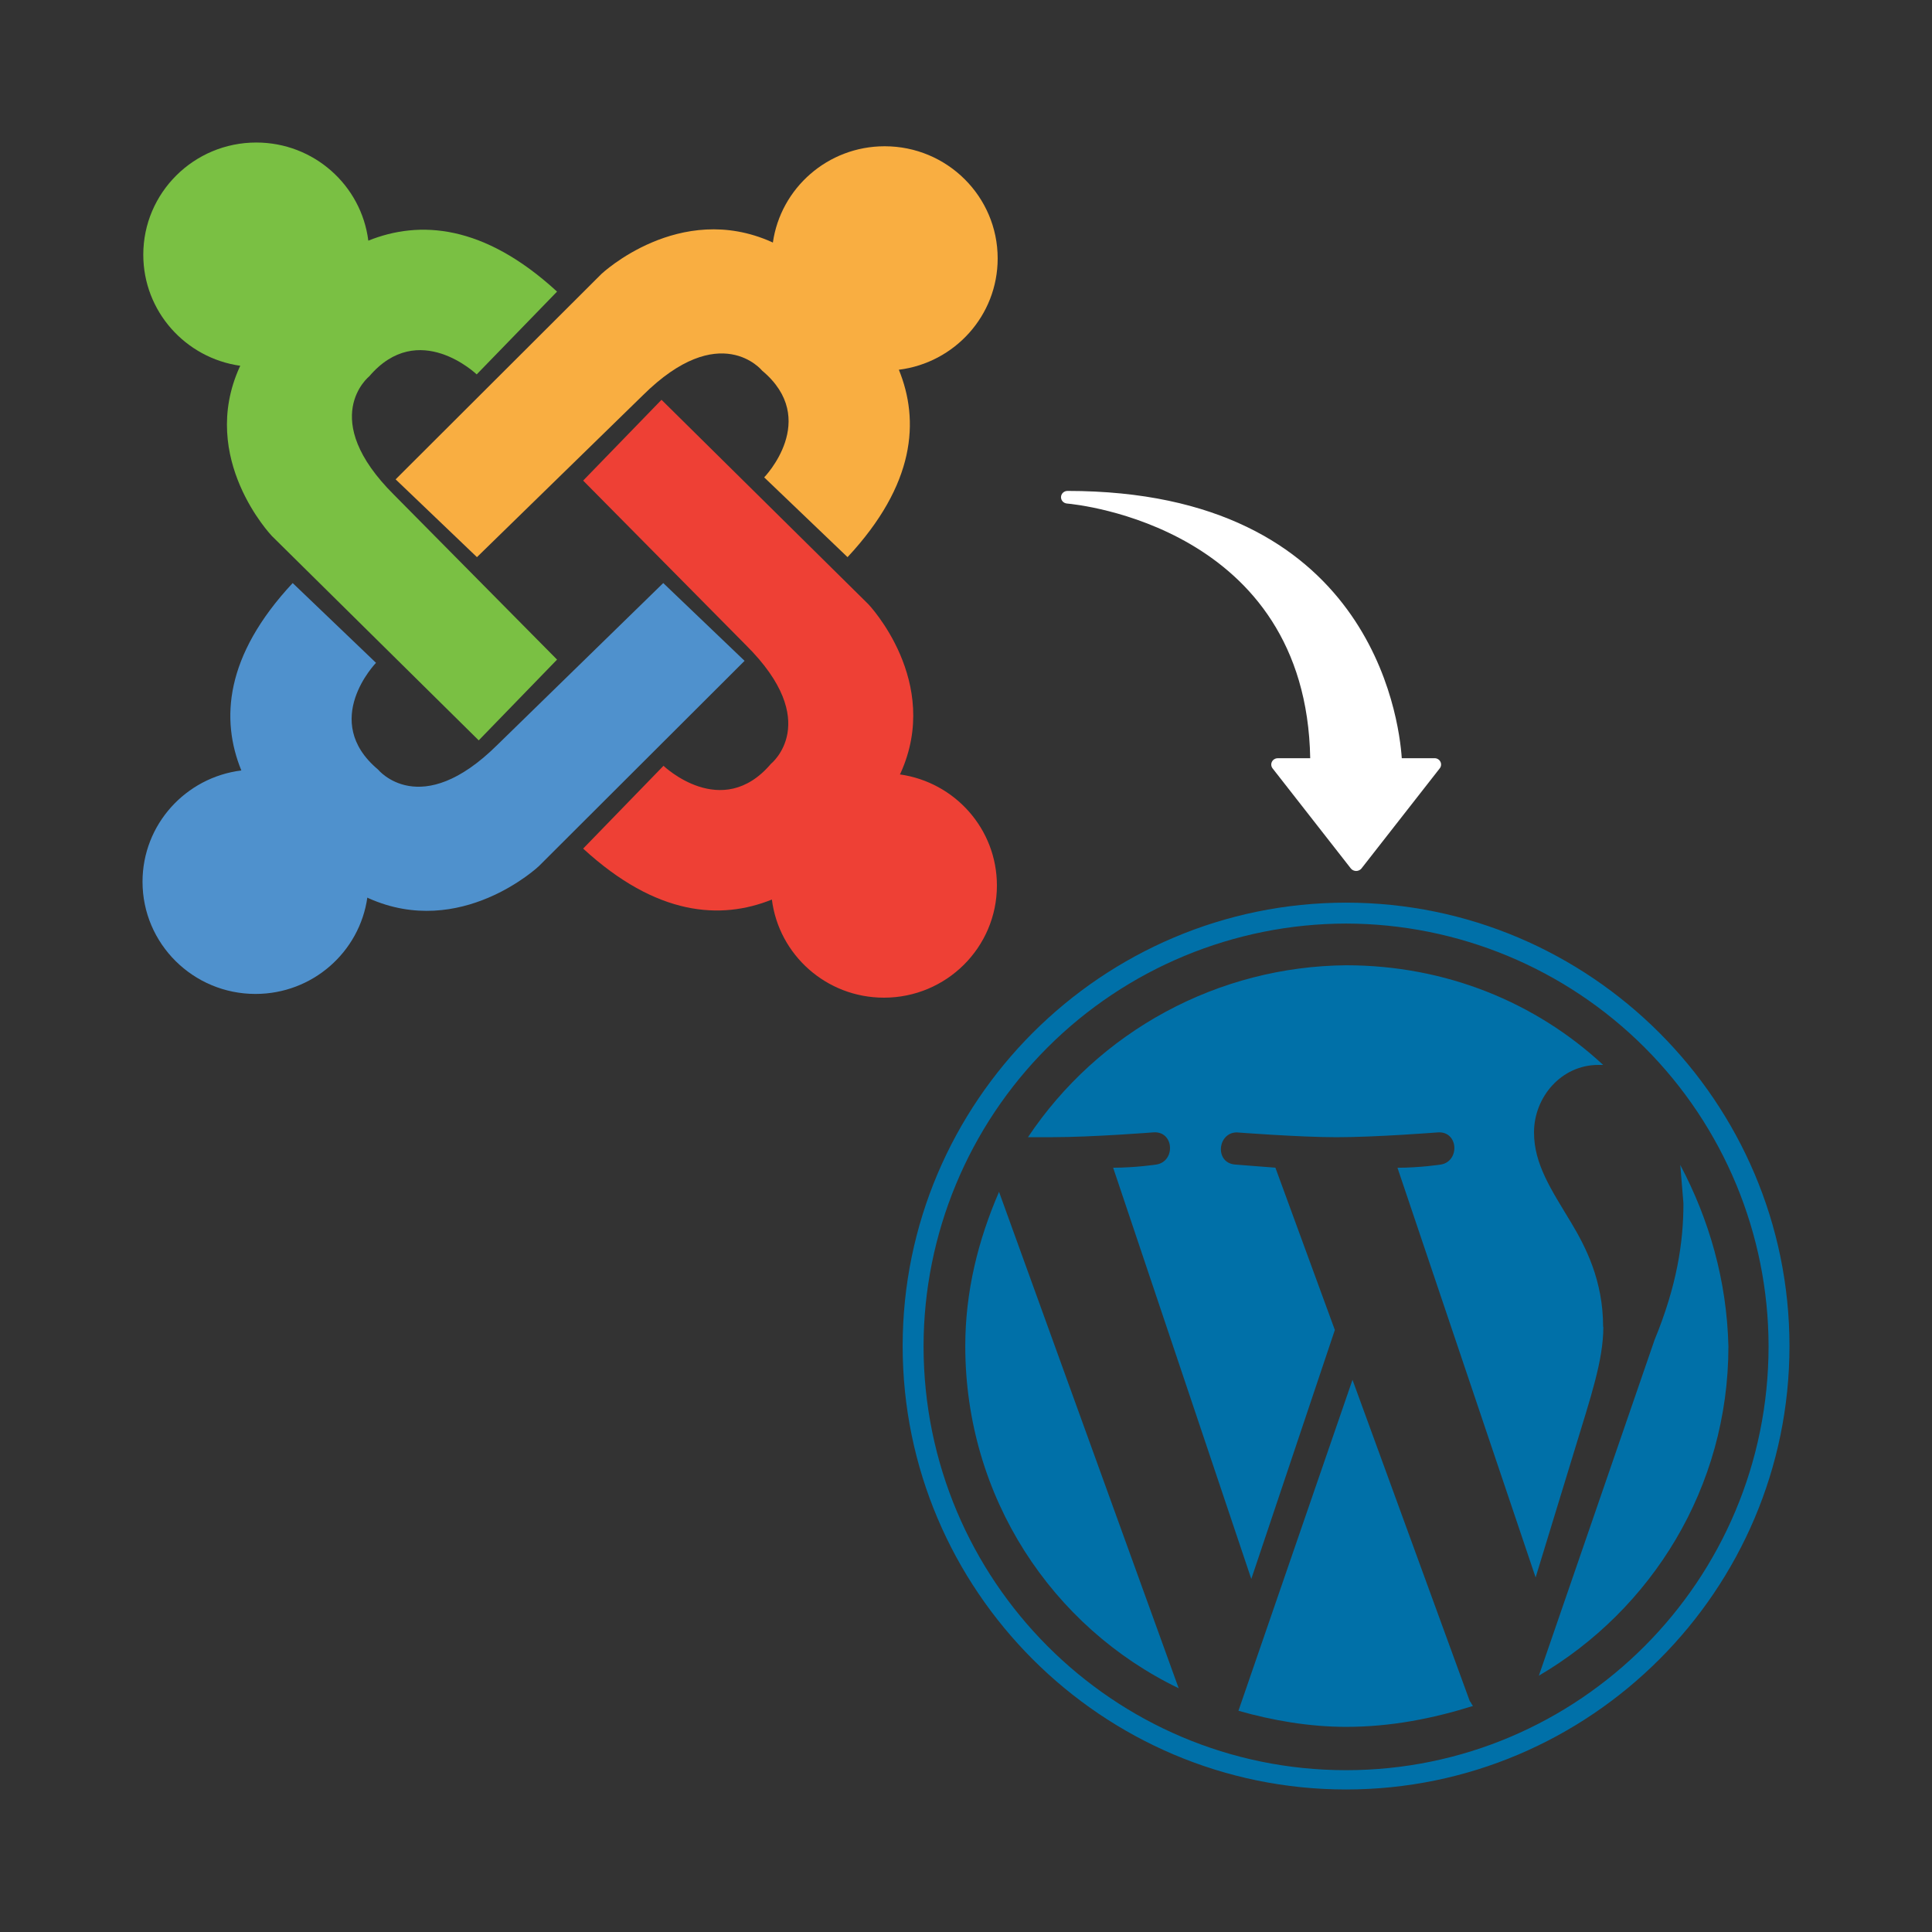
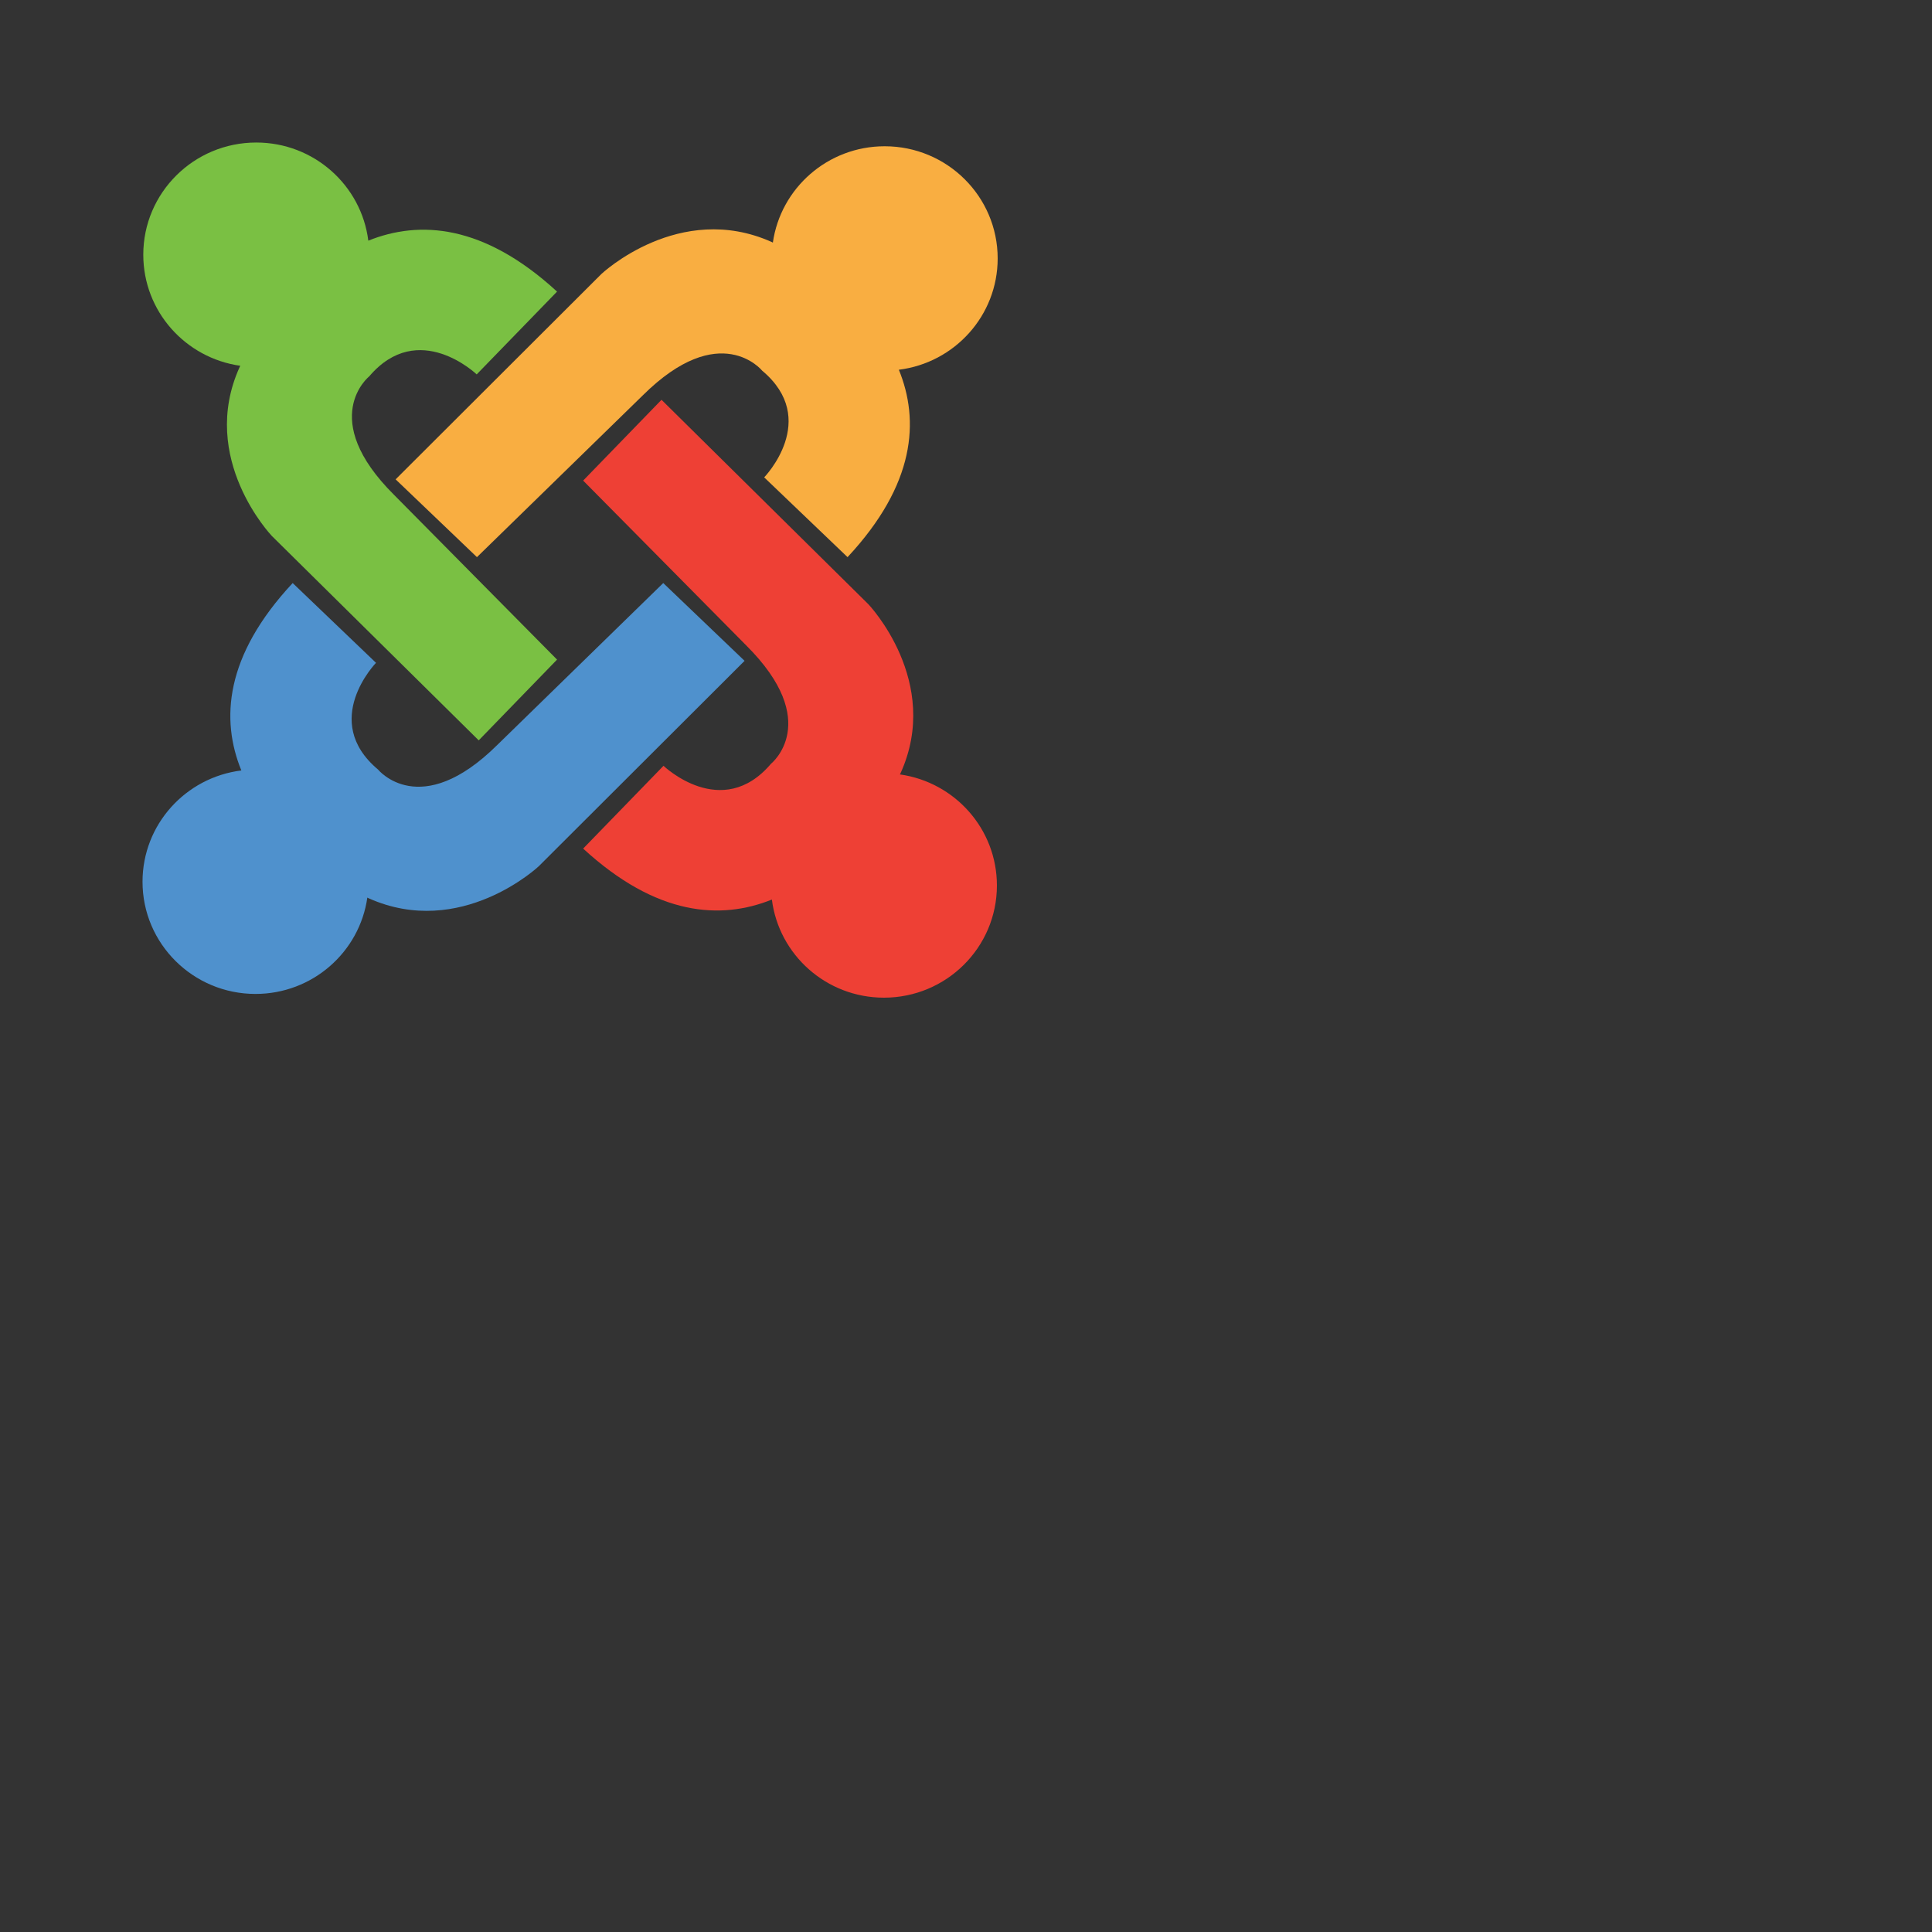
<svg xmlns="http://www.w3.org/2000/svg" width="61" height="61" viewBox="0 0 61 61" fill="none">
  <rect x="0" y="0" width="61" height="61" fill="#333333" stroke="none" />
-   <path d="M30.477 42.5C30.477 47.269 33.216 51.377 37.215 53.304L31.543 37.631C30.884 39.152 30.477 40.776 30.477 42.5ZM50.616 41.891C50.616 40.421 50.057 39.353 49.601 38.594C48.992 37.579 48.434 36.768 48.434 35.754C48.434 34.638 49.297 33.623 50.464 33.623H50.617C48.485 31.645 45.645 30.477 42.5 30.477C40.51 30.495 38.555 30.999 36.805 31.945C35.054 32.891 33.562 34.25 32.457 35.905H33.218C34.487 35.905 36.413 35.753 36.413 35.753C37.073 35.702 37.124 36.666 36.515 36.768C36.515 36.768 35.855 36.869 35.146 36.869L39.508 49.854L42.146 41.992L40.269 36.868L39 36.769C38.34 36.718 38.442 35.754 39.051 35.754C39.051 35.754 41.028 35.906 42.196 35.906C43.464 35.906 45.391 35.754 45.391 35.754C46.051 35.703 46.102 36.666 45.492 36.769C45.492 36.769 44.833 36.87 44.123 36.87L48.485 49.806L49.71 45.799C50.218 44.125 50.623 42.959 50.623 41.893L50.616 41.891ZM42.703 43.565L39.102 54.015C40.166 54.319 41.333 54.523 42.5 54.523C43.92 54.523 45.239 54.26 46.508 53.863C46.457 53.812 46.457 53.761 46.406 53.711L42.703 43.565ZM53.051 36.769L53.152 37.994C53.152 39.219 52.949 40.581 52.24 42.306L48.587 52.907C52.138 50.827 54.572 46.972 54.572 42.509C54.522 40.429 53.963 38.501 53.05 36.778L53.051 36.769ZM42.5 28.5C34.789 28.5 28.5 34.789 28.5 42.5C28.5 50.211 34.789 56.5 42.5 56.5C50.211 56.5 56.5 50.211 56.5 42.5C56.5 34.789 50.211 28.5 42.5 28.5ZM42.5 55.891C35.145 55.891 29.16 49.906 29.16 42.5C29.165 38.964 30.573 35.574 33.073 33.073C35.574 30.573 38.964 29.165 42.5 29.16C46.036 29.165 49.426 30.573 51.927 33.073C54.427 35.574 55.835 38.964 55.84 42.5C55.84 49.906 49.855 55.891 42.5 55.891Z" fill="#0070A8" />
-   <path d="M33.5 15.691C33.502 15.639 33.525 15.591 33.563 15.555C33.602 15.52 33.652 15.5 33.705 15.5C43.25 15.5 44.171 22.644 44.259 23.939H45.295C45.333 23.939 45.37 23.949 45.403 23.969C45.435 23.988 45.461 24.016 45.478 24.049C45.495 24.082 45.503 24.119 45.499 24.156C45.496 24.193 45.482 24.228 45.459 24.258L42.982 27.426C42.962 27.449 42.937 27.468 42.909 27.48C42.88 27.493 42.85 27.5 42.819 27.5C42.787 27.5 42.757 27.493 42.728 27.48C42.7 27.468 42.675 27.449 42.655 27.426L40.179 24.259C40.156 24.229 40.142 24.194 40.139 24.157C40.135 24.12 40.143 24.083 40.16 24.05C40.177 24.017 40.203 23.989 40.235 23.97C40.268 23.95 40.305 23.94 40.343 23.94H41.368C41.238 16.631 33.998 15.925 33.687 15.898C33.634 15.893 33.586 15.869 33.551 15.831C33.516 15.792 33.498 15.742 33.5 15.691Z" fill="white" />
  <path d="M31.5 8.16C31.5 6.204 29.903 4.618 27.933 4.618C26.134 4.618 24.647 5.941 24.402 7.66L24.366 7.641C21.448 6.334 18.991 8.648 18.991 8.648L12.491 15.135L15.059 17.591L20.291 12.487C22.734 10.06 24.064 11.703 24.064 11.703C25.904 13.245 24.128 15.072 24.128 15.072L26.76 17.591C28.909 15.286 29.033 13.274 28.38 11.674C30.139 11.455 31.5 9.966 31.5 8.16Z" fill="#F9AE41" />
  <path d="M28.413 24.451C28.425 24.429 28.432 24.416 28.432 24.416C29.748 21.519 27.418 19.078 27.418 19.078L20.886 12.623L18.412 15.174L23.552 20.369C25.995 22.795 24.342 24.116 24.342 24.116C22.788 25.943 20.949 24.179 20.949 24.179L18.412 26.793C20.733 28.927 22.759 29.051 24.371 28.402C24.591 30.148 26.09 31.5 27.909 31.5C29.879 31.5 31.476 29.914 31.476 27.958C31.476 26.171 30.145 24.695 28.413 24.451Z" fill="#EE4035" />
  <path d="M20.941 18.409L15.709 23.513C13.266 25.939 11.936 24.297 11.936 24.297C10.097 22.755 11.872 20.928 11.872 20.928L9.241 18.409C7.091 20.714 6.967 22.726 7.62 24.326C5.861 24.545 4.5 26.034 4.5 27.84C4.5 29.796 6.097 31.382 8.067 31.382C9.866 31.382 11.353 30.06 11.598 28.34C11.621 28.352 11.634 28.359 11.634 28.359C14.552 29.666 17.009 27.352 17.009 27.352L23.509 20.865L20.941 18.409Z" fill="#4F91CD" />
  <path d="M12.448 15.631C10.005 13.205 11.658 11.883 11.658 11.883C13.212 10.057 15.051 11.821 15.051 11.821L17.588 9.207C15.267 7.073 13.241 6.95 11.629 7.598C11.409 5.851 9.91 4.5 8.091 4.5C6.121 4.5 4.524 6.086 4.524 8.042C4.524 9.829 5.855 11.305 7.587 11.549C7.575 11.571 7.568 11.585 7.568 11.585C6.252 14.481 8.583 16.922 8.583 16.922L15.115 23.376L17.588 20.826L12.448 15.631Z" fill="#7AC043" />
</svg>